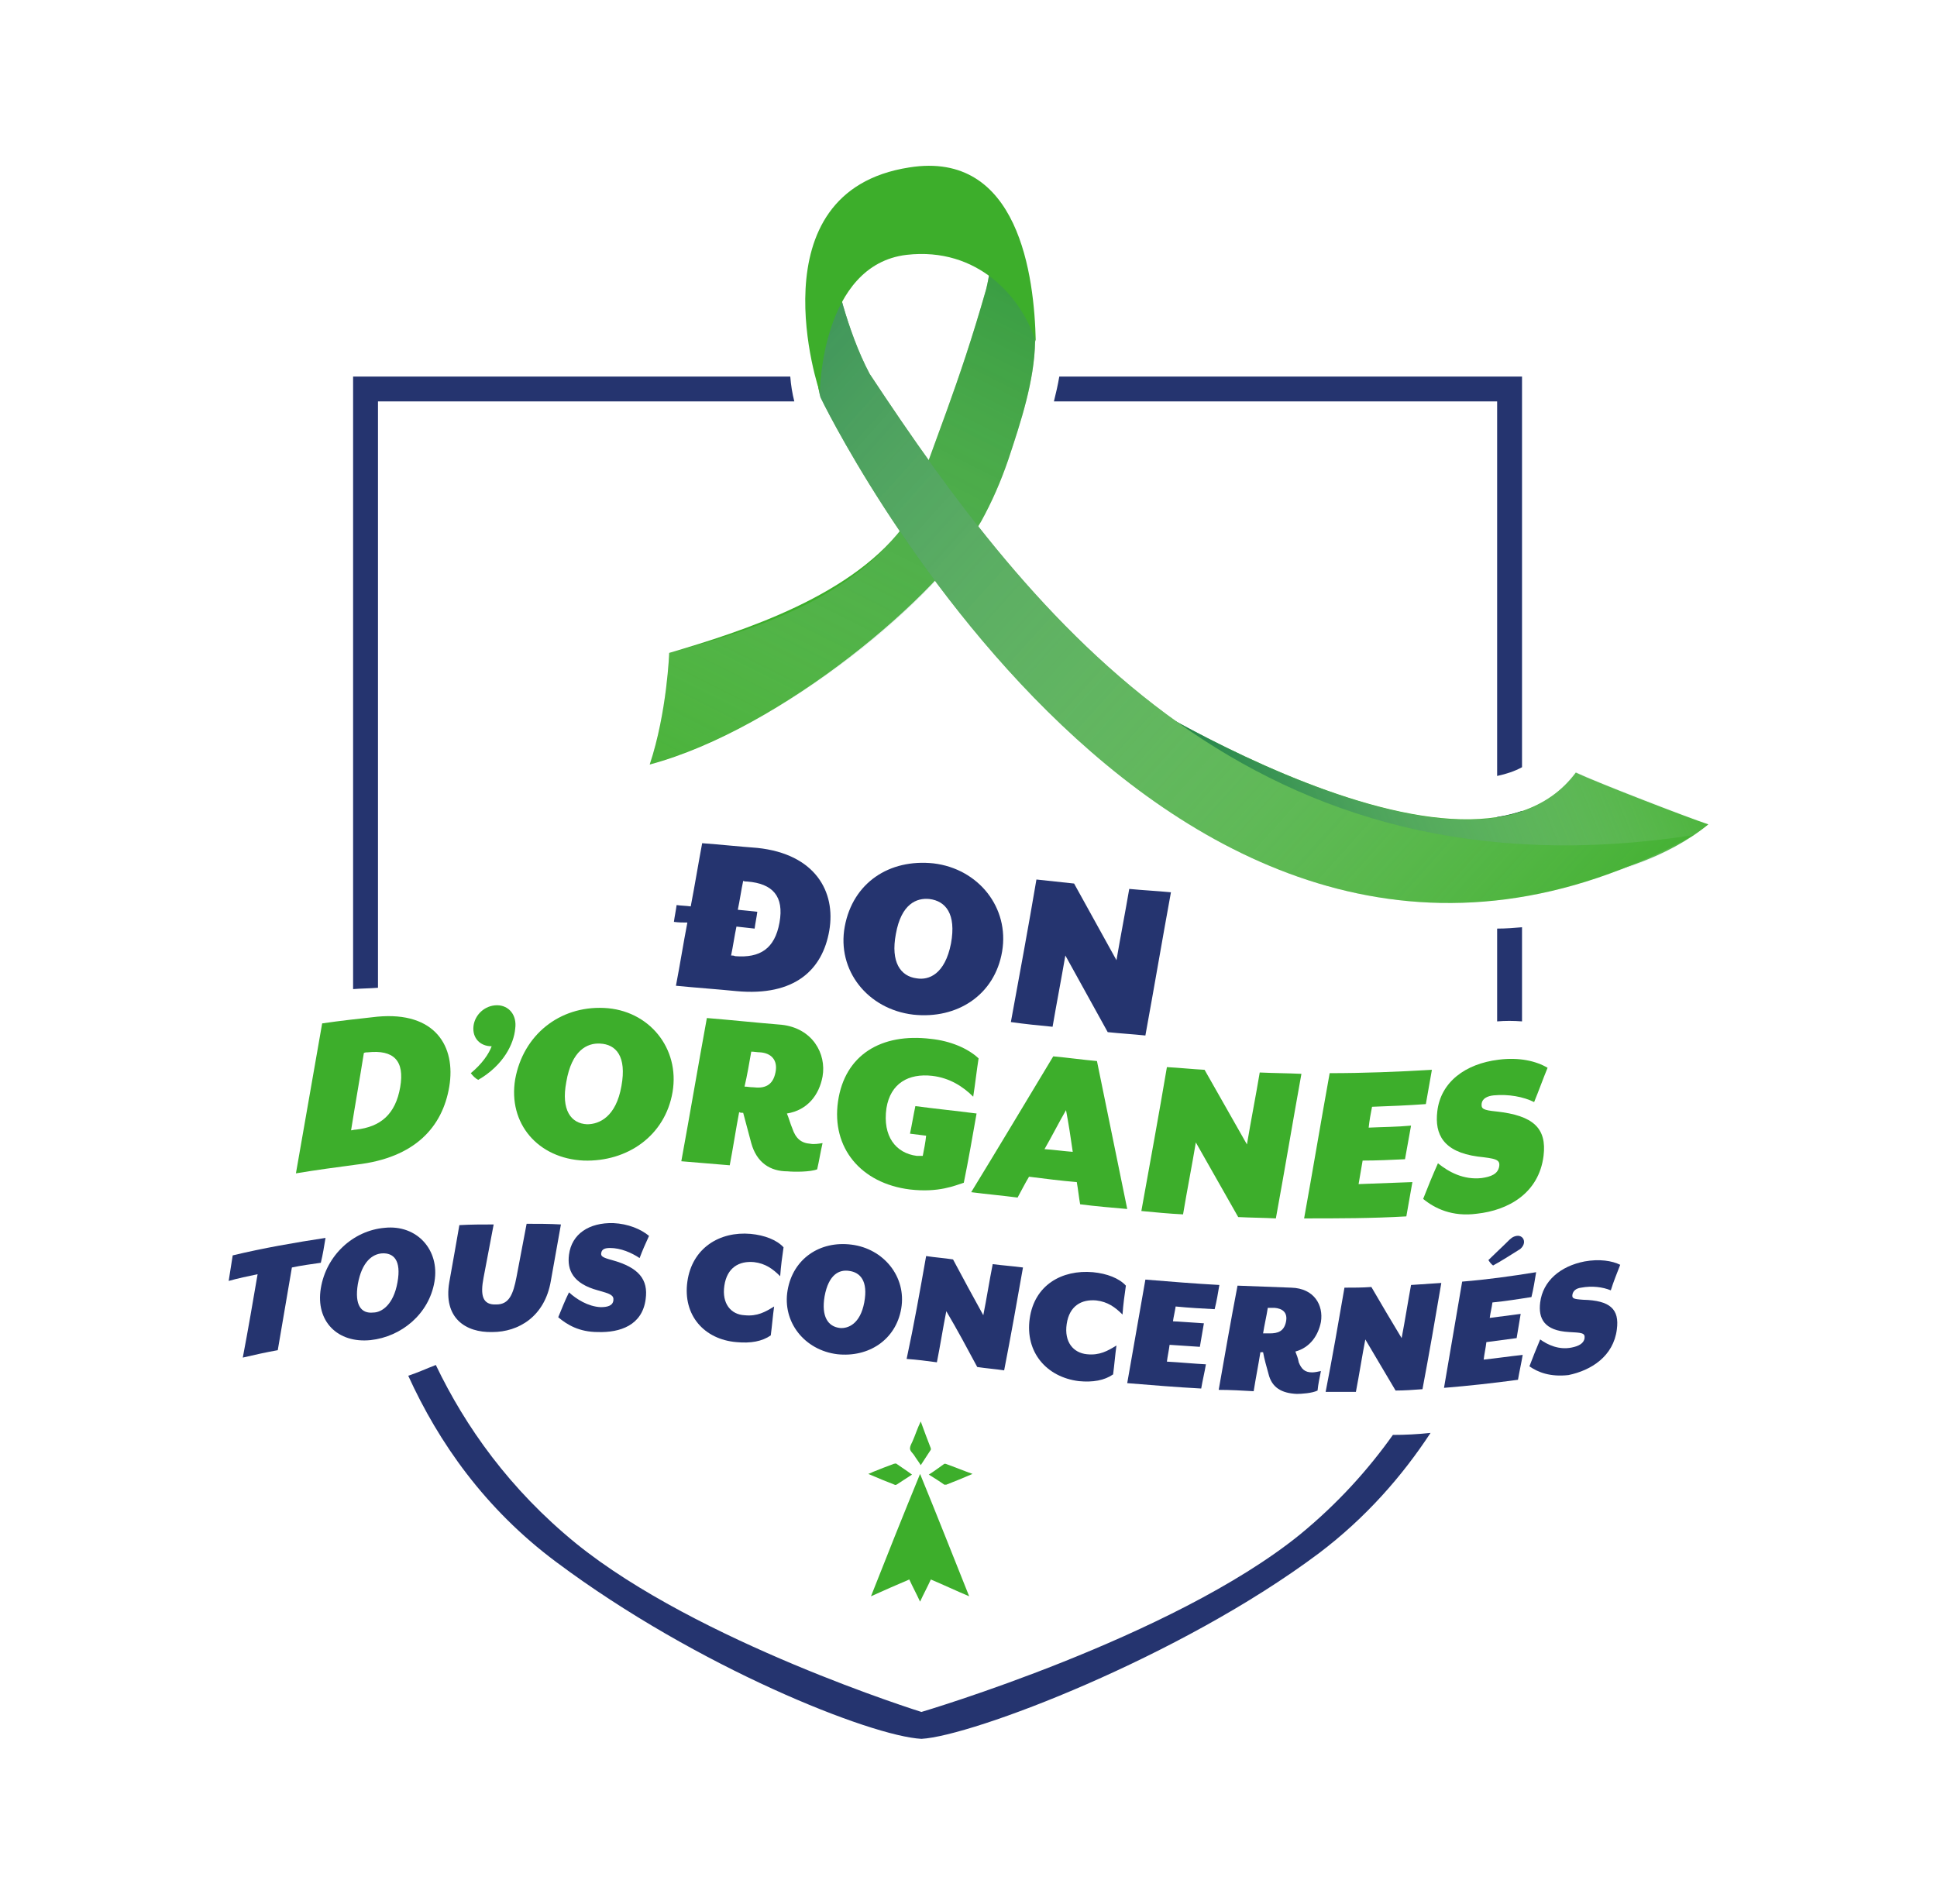
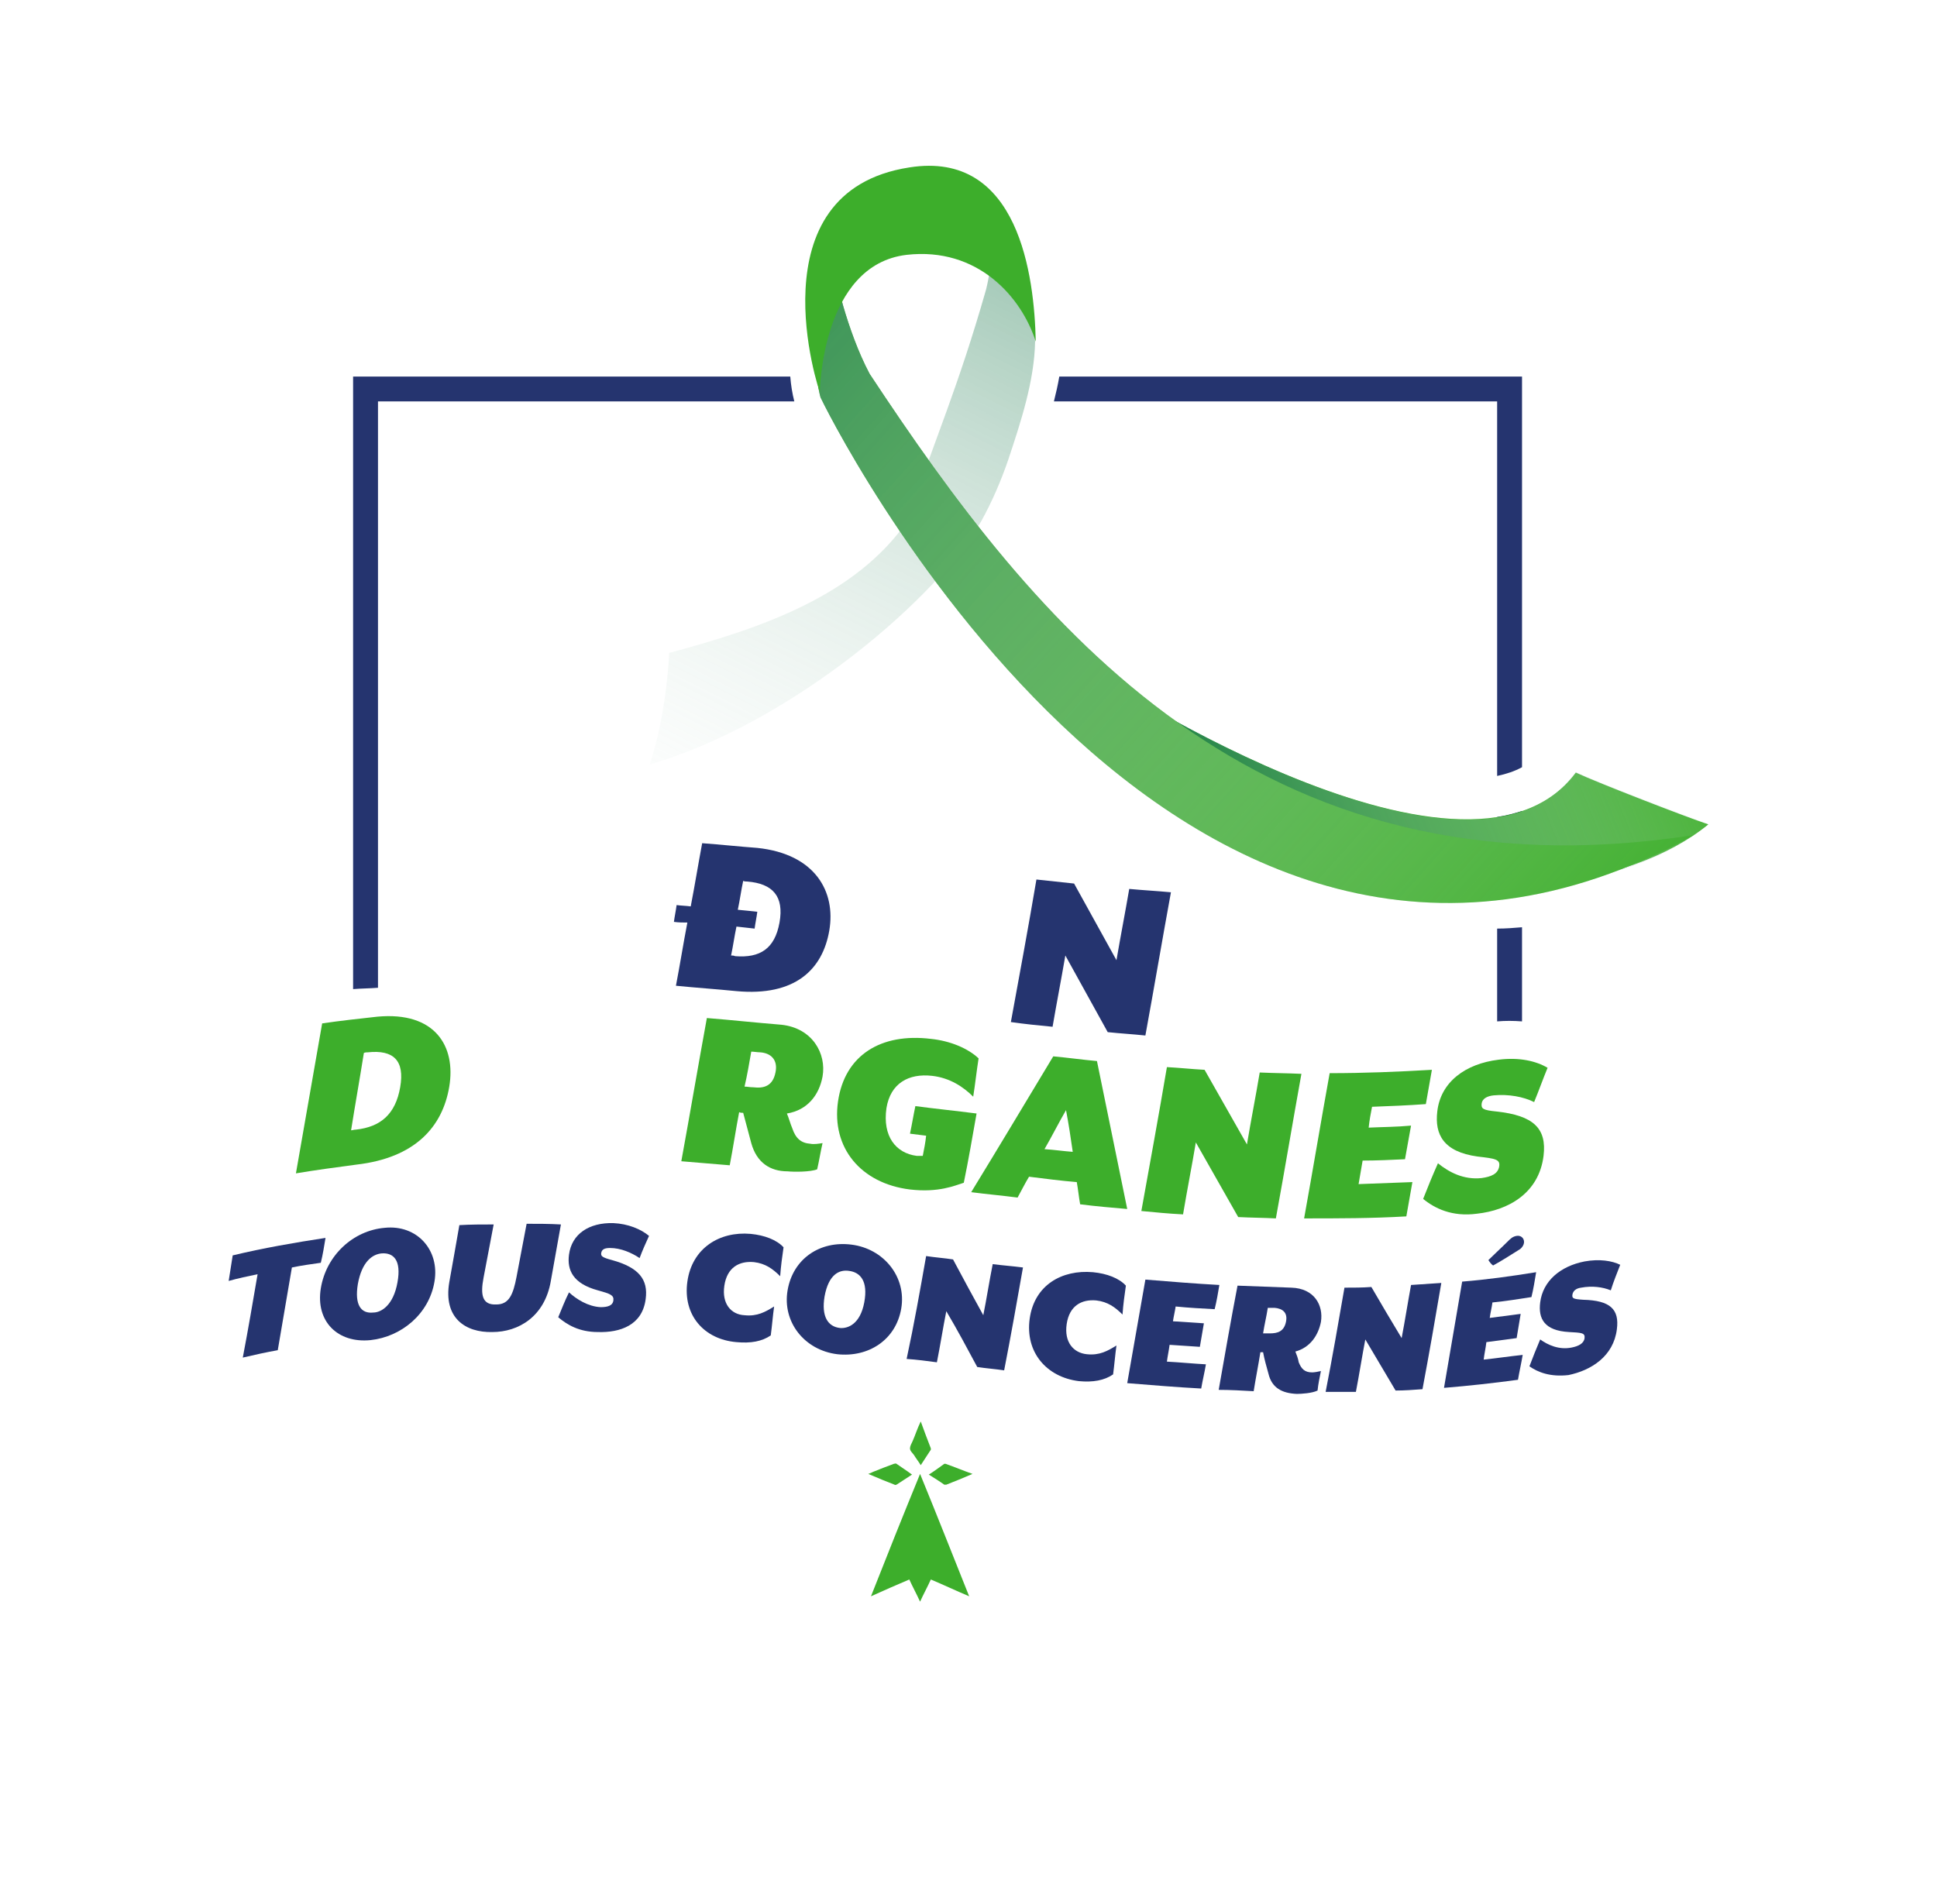
<svg xmlns="http://www.w3.org/2000/svg" x="0px" y="0px" viewBox="0 0 288 283.2" style="enable-background:new 0 0 288 283.2;" xml:space="preserve">
  <style type="text/css">	.st0{fill:#F6F6F6;}	.st1{fill:#3DAE2B;}	.st2{fill:url(#SVGID_1_);}	.st3{fill:url(#SVGID_00000049939537916841931710000004231666483023798920_);}	.st4{fill:url(#SVGID_00000167365685323371042200000000278450123739791783_);}	.st5{fill:#25346F;}	.st6{fill:url(#SVGID_00000088839220987783468750000004437726382397404859_);}	.st7{fill:url(#SVGID_00000036971001923421594680000017712488583566494870_);}	.st8{fill:url(#SVGID_00000132767159226492029960000003137593390652185776_);}	.st9{clip-path:url(#SVGID_00000164503645263433566570000002704191692038862777_);}	.st10{clip-path:url(#SVGID_00000013173122293454272380000010503569897447701693_);fill:#D1D3D4;}	.st11{clip-path:url(#SVGID_00000013173122293454272380000010503569897447701693_);fill:#F1F2F2;}	.st12{clip-path:url(#SVGID_00000013173122293454272380000010503569897447701693_);fill:#21449C;}	.st13{clip-path:url(#SVGID_00000106853004481872248720000017040734280238138511_);fill:#21295B;}	.st14{clip-path:url(#SVGID_00000087377059349846820860000010916176942381218719_);fill:#F1F2F2;}	.st15{clip-path:url(#SVGID_00000117649050223627298460000012287707915581597832_);fill:#FFFFFF;}			.st16{clip-path:url(#SVGID_00000117649050223627298460000012287707915581597832_);fill:none;stroke:#FFFFFF;stroke-width:0.75;stroke-miterlimit:10;}	.st17{clip-path:url(#SVGID_00000117649050223627298460000012287707915581597832_);fill:#E6E7E8;}	.st18{clip-path:url(#SVGID_00000164503645263433566570000002704191692038862777_);fill:#091A54;}	.st19{clip-path:url(#SVGID_00000161604467965992444030000007706404526314900390_);fill:#123186;}	.st20{clip-path:url(#SVGID_00000065066462216798701330000009044797369932629128_);}	.st21{clip-path:url(#SVGID_00000021099489762375968150000002776993260947463044_);fill:#D1D3D4;}	.st22{clip-path:url(#SVGID_00000021099489762375968150000002776993260947463044_);fill:#F1F2F2;}	.st23{clip-path:url(#SVGID_00000021099489762375968150000002776993260947463044_);fill:#21449C;}	.st24{clip-path:url(#SVGID_00000106138053898899427910000000878289232473902013_);fill:#21295B;}	.st25{clip-path:url(#SVGID_00000104666826573833469540000004812049239386250670_);fill:#F1F2F2;}	.st26{clip-path:url(#SVGID_00000150071424213157978810000016646614820083385757_);fill:#FFFFFF;}			.st27{clip-path:url(#SVGID_00000150071424213157978810000016646614820083385757_);fill:none;stroke:#FFFFFF;stroke-width:0.75;stroke-miterlimit:10;}	.st28{clip-path:url(#SVGID_00000150071424213157978810000016646614820083385757_);fill:#E6E7E8;}	.st29{clip-path:url(#SVGID_00000065066462216798701330000009044797369932629128_);fill:#091A54;}	.st30{clip-path:url(#SVGID_00000078759432894243760920000016182582486759853991_);fill:#123186;}</style>
  <g id="Calque_1" />
  <g id="Calque_2">
    <g>
      <g>
        <g>
-           <path class="st5" d="M207.1,213.4c-3.7,5.2-8.2,10.2-13.8,14.8c-19,15.4-56.3,26.4-56.3,26.4s-33.3-10.4-51.4-25.1     c-9.8-8-16.4-17.3-20.8-26.5c-1.3,0.5-2.6,1.1-4.1,1.6c4.5,9.9,11.4,19.8,22,27.7c21,15.7,46.8,25.9,54.3,26.3     c7.5-0.4,38.4-12.1,59.1-27.6c7-5.3,12.4-11.5,16.6-17.9C210.8,213.3,209,213.4,207.1,213.4z" />
          <path class="st5" d="M226.3,151.9v-14c-1.2,0.1-2.4,0.2-3.7,0.2v13.8C223.8,151.8,225,151.8,226.3,151.9z" />
          <path class="st5" d="M226.3,120.6c-1.2,0.4-2.4,0.7-3.7,0.9v10.6c1.2,0,2.5-0.1,3.7-0.2V120.6z" />
          <path class="st5" d="M56.2,146.9V59.7h61.9c-0.3-1.2-0.5-2.4-0.6-3.7H56.2v0h-3.7v91.1C53.7,147,55,147,56.2,146.9z" />
          <path class="st5" d="M222.6,115.4c1.4-0.3,2.6-0.7,3.7-1.3V56h-3.7v0h-65.1c-0.2,1.2-0.5,2.5-0.8,3.7h65.9V115.4z" />
        </g>
        <g>
          <path class="st1" d="M234.3,114.9c-16.6,22.3-73.9-16.2-73.9-16.2s8.2,19.6,35.5,30.7c23.2,5.4,46.4,2.8,58.1-6.8     C250.7,121.5,237.5,116.4,234.3,114.9z" />
          <linearGradient id="SVGID_1_" gradientUnits="userSpaceOnUse" x1="656.994" y1="188.128" x2="743.757" y2="155.049" gradientTransform="matrix(1 -2.224357e-02 2.224357e-02 1 -494.194 -43.428)">
            <stop offset="0" style="stop-color:#006837" />
            <stop offset="9.624000e-02" style="stop-color:#107143;stop-opacity:0.904" />
            <stop offset="0.284" style="stop-color:#398A64;stop-opacity:0.716" />
            <stop offset="0.544" style="stop-color:#7BB198;stop-opacity:0.456" />
            <stop offset="0.863" style="stop-color:#D6E7DF;stop-opacity:0.137" />
            <stop offset="1" style="stop-color:#FFFFFF;stop-opacity:0" />
          </linearGradient>
          <path class="st2" d="M234.3,114.8c-15.5,21.8-69.6-13.5-69.6-13.5c12.6,12.3,32.5,24.8,43.1,30.2c0,0,30.9,4.4,46.2-9     C254.1,122.5,237.6,116.5,234.3,114.8z" />
          <g>
            <g>
-               <path class="st1" d="M96.6,113.7c19.7-5.3,43.1-25.2,49.3-36.2c1.6-2.9,2.9-5.9,4-9.1c1.9-5.7,3.9-11.8,4-17.6       c0.1-5.5-3.2-11.9-5.8-17.4c0,0-0.7,6.6-1.5,9.7c-4.2,14.7-7.5,21.9-11.7,34.4c-7.7,11.1-24.6,16.4-35.4,19.6       C99.5,97,99.2,105.9,96.6,113.7z" />
              <linearGradient id="SVGID_00000007405627315432264300000007723214757786840748_" gradientUnits="userSpaceOnUse" x1="679.073" y1="32.898" x2="696.906" y2="-115.561" gradientTransform="matrix(0.982 0.368 -0.291 0.909 -559.893 -139.286)">
                <stop offset="0" style="stop-color:#FFFFFF;stop-opacity:0" />
                <stop offset="1" style="stop-color:#006837;stop-opacity:0.561" />
              </linearGradient>
              <path style="fill:url(#SVGID_00000007405627315432264300000007723214757786840748_);" d="M96.6,113.7       c21.5-6.3,43.1-25.2,49.3-36.2c1.6-2.9,2.9-5.9,4-9.1c1.9-5.7,3.9-11.8,4-17.6c0.1-5.5-3.2-11.9-5.8-17.4c0,0-0.7,6.6-1.5,9.7       c-4.2,14.7-7.5,21.9-11.7,34.4c-7.7,11.1-21.6,15.9-35.4,19.6C99.5,97,99.2,105.9,96.6,113.7z" />
              <path class="st1" d="M124.1,40.5c0,0,1.7,8.5,5.2,15.1c24.3,36.8,57.2,78.7,122.5,68.6c-77.5,42.9-129.7-64.8-129.8-65.1       C120.5,53.6,122.3,46.6,124.1,40.5z" />
              <linearGradient id="SVGID_00000124162873159912989670000012474654547259577481_" gradientUnits="userSpaceOnUse" x1="731.834" y1="209.323" x2="555.496" y2="43.295" gradientTransform="matrix(1 -2.224357e-02 2.224357e-02 1 -494.194 -43.428)">
                <stop offset="0" style="stop-color:#FFFFFF;stop-opacity:0" />
                <stop offset="0.875" style="stop-color:#006837" />
              </linearGradient>
              <path style="fill:url(#SVGID_00000124162873159912989670000012474654547259577481_);" d="M124.1,40.5c0,0,1.7,8.5,5.2,15.1       c24.3,36.8,57.2,78.7,122.5,68.6c-77.5,42.9-129.7-64.8-129.8-65.1C120.5,53.6,122.3,46.6,124.1,40.5z" />
              <path class="st1" d="M135.2,24.9c16.3-2.6,18.6,16.2,18.8,25.9c-2.1-6.6-8.6-14.1-19.2-12.9c-12.7,1.5-12.9,20.4-12.9,20.4       C121.8,58.3,111.9,28.5,135.2,24.9z" />
            </g>
          </g>
        </g>
      </g>
      <g>
        <g>
          <g>
            <path class="st5" d="M38.3,189.5c-1.4,0.3-2.9,0.6-4.3,1c0.2-1.3,0.4-2.5,0.6-3.8c4.6-1.1,9.2-1.9,13.8-2.6      c-0.2,1.2-0.4,2.5-0.7,3.7c-1.4,0.2-2.9,0.4-4.3,0.7c-0.7,4.1-1.4,8.2-2.1,12.3c-1.7,0.3-3.5,0.7-5.2,1.1      C36.9,197.7,37.6,193.6,38.3,189.5z" />
            <path class="st5" d="M47.7,191.6c0.8-4.9,4.8-8.6,9.5-9c4.8-0.5,8.2,3.3,7.4,8c-0.8,4.8-4.9,8.2-9.5,8.7      C50.2,199.8,46.9,196.5,47.7,191.6z M59.1,190.7c0.6-3.3-0.6-4.4-2.3-4.3c-1.4,0.1-3,1.2-3.6,4.6c-0.5,3.1,0.5,4.4,2.3,4.2      C56.7,195.2,58.5,194.1,59.1,190.7z" />
            <path class="st5" d="M66.8,190.7c0.5-2.8,1-5.6,1.5-8.5c1.7-0.1,3.4-0.1,5.1-0.1c-0.5,2.6-1,5.3-1.5,7.9      c-0.5,2.6-0.2,4.1,1.9,4c1.9,0,2.5-1.5,3-4.1c0.5-2.6,1-5.3,1.5-7.9c1.7,0,3.4,0,5.1,0.1c-0.5,2.8-1,5.6-1.5,8.4      c-0.9,5.3-4.8,7.6-8.7,7.6C69.2,198.2,65.9,196,66.8,190.7z" />
            <path class="st5" d="M83,195.9c0.5-1.2,1-2.5,1.6-3.7c1.1,1,2.8,2.1,4.7,2.2c1,0,1.8-0.2,1.9-1c0.1-0.8-0.5-1-2.3-1.5      c-3.7-1-4.6-3-4.3-5.3c0.4-3.1,3-4.8,6.6-4.7c2.2,0.1,4.1,0.9,5.3,1.9c-0.5,1.1-1,2.2-1.4,3.3c-1.2-0.8-2.8-1.5-4.4-1.5      c-0.8,0-1.2,0.2-1.3,0.7c-0.1,0.5,0.1,0.7,1.6,1.1c4,1.1,5.4,2.9,5,5.8c-0.5,3.9-3.8,5-7.1,4.9C86.1,198.1,84.3,197,83,195.9z" />
            <path class="st5" d="M102.2,190.6c0.7-5,4.8-7.5,9.4-7.1c2.1,0.2,3.9,0.9,4.9,2c-0.2,1.4-0.4,2.8-0.5,4.3      c-1.1-1.1-2.2-1.9-3.9-2.1c-2.2-0.2-4,0.8-4.4,3.5c-0.4,2.7,1,4.3,3,4.4c1.9,0.2,3.1-0.5,4.4-1.3c-0.2,1.4-0.3,2.8-0.5,4.3      c-1.3,0.9-3,1.2-5.1,1C104.7,199.2,101.5,195.6,102.2,190.6z" />
            <path class="st5" d="M117.1,191.9c0.8-4.7,4.8-7.4,9.5-6.8c4.8,0.6,8.2,4.8,7.4,9.5c-0.8,4.7-4.9,7.3-9.5,6.8      C119.6,200.8,116.3,196.6,117.1,191.9z M128.5,193.7c0.6-3.2-0.6-4.5-2.3-4.7c-1.4-0.2-3,0.5-3.6,3.8c-0.5,3,0.5,4.5,2.3,4.7      C126.1,197.6,127.9,196.9,128.5,193.7z" />
            <path class="st5" d="M137.7,186.8c1.3,0.2,2.7,0.3,4,0.5c1.5,2.8,3,5.6,4.5,8.3c0.5-2.5,0.9-5.1,1.4-7.6c1.5,0.2,3,0.3,4.5,0.5      c-0.9,5.1-1.8,10.2-2.8,15.3c-1.3-0.2-2.7-0.3-4-0.5c-1.5-2.8-3-5.6-4.6-8.3c-0.5,2.5-0.9,5.1-1.4,7.6c-1.5-0.2-3-0.4-4.5-0.5      C135.9,197,136.8,191.9,137.7,186.8z" />
            <path class="st5" d="M153.1,196.1c0.7-5,4.8-7.3,9.4-6.9c2.1,0.2,3.9,0.9,4.9,2c-0.2,1.4-0.4,2.8-0.5,4.3      c-1.1-1.1-2.2-1.9-3.9-2.1c-2.2-0.2-4,0.8-4.4,3.5c-0.4,2.7,1,4.3,3,4.5c1.9,0.2,3.1-0.5,4.4-1.3c-0.2,1.4-0.3,2.8-0.5,4.3      c-1.3,0.9-3,1.2-5.1,1C155.6,204.8,152.4,201.1,153.1,196.1z" />
            <path class="st5" d="M170.3,190.3c3.7,0.3,7.3,0.6,11,0.8c-0.2,1.2-0.4,2.4-0.7,3.6c-1.9-0.1-3.8-0.2-5.8-0.4      c-0.1,0.7-0.3,1.5-0.4,2.2c1.5,0.1,3,0.2,4.6,0.3c-0.2,1.2-0.4,2.3-0.6,3.5c-1.5-0.1-3-0.2-4.5-0.3c-0.1,0.8-0.3,1.7-0.4,2.5      c1.9,0.1,3.9,0.3,5.8,0.4c-0.2,1.2-0.5,2.4-0.7,3.6c-3.7-0.2-7.3-0.5-11-0.8C168.5,200.5,169.4,195.4,170.3,190.3z" />
            <path class="st5" d="M188.6,204.3c-0.3-1.1-0.6-2.1-0.8-3.2c-0.1,0-0.3,0-0.4,0c-0.3,1.9-0.7,3.9-1,5.8      c-1.7-0.1-3.5-0.2-5.2-0.2c0.9-5.1,1.8-10.3,2.8-15.5c2.7,0.1,5.3,0.2,8,0.3c3.4,0.1,4.8,2.6,4.4,5.1c-0.4,2-1.6,3.8-3.8,4.4      c0.2,0.5,0.4,1,0.5,1.6c0.4,1,0.9,1.5,2,1.5c0.3,0,0.9-0.1,1.3-0.2c-0.2,1-0.4,1.9-0.5,2.9c-0.8,0.4-2.4,0.5-3.1,0.5      C190.6,207.2,189.1,206.4,188.6,204.3z M188.8,198.3c1.2,0,2.1-0.3,2.4-1.7c0.3-1.4-0.5-2-1.7-2.1c-0.3,0-0.6,0-1,0      c-0.2,1.3-0.5,2.5-0.7,3.8C188.1,198.3,188.4,198.3,188.8,198.3z" />
            <path class="st5" d="M199.9,191.5c1.3,0,2.7,0,4-0.1c1.5,2.6,3,5.1,4.5,7.6c0.5-2.6,0.9-5.2,1.4-7.9c1.5-0.1,3-0.2,4.5-0.3      c-0.9,5.3-1.8,10.5-2.8,15.8c-1.3,0.1-2.7,0.2-4,0.2c-1.5-2.5-3-5.1-4.5-7.6c-0.5,2.6-0.9,5.2-1.4,7.8c-1.5,0-3,0-4.5,0      C198.1,201.9,199,196.7,199.9,191.5z" />
            <path class="st5" d="M217.4,190.6c3.7-0.3,7.3-0.8,11-1.4c-0.2,1.2-0.4,2.5-0.7,3.7c-1.9,0.3-3.8,0.6-5.8,0.8      c-0.1,0.8-0.3,1.5-0.4,2.3c1.5-0.2,3-0.4,4.6-0.6c-0.2,1.2-0.4,2.4-0.6,3.6c-1.5,0.2-3,0.4-4.5,0.6c-0.1,0.9-0.3,1.7-0.4,2.6      c1.9-0.2,3.9-0.5,5.8-0.7c-0.2,1.2-0.5,2.5-0.7,3.7c-3.7,0.5-7.3,0.9-11,1.2C215.6,201.2,216.5,195.9,217.4,190.6z       M221.3,187.4c0.9-0.9,1.9-1.8,2.8-2.7c0.5-0.5,0.8-0.8,1.4-0.9c0.6-0.1,1.1,0.3,1.1,0.9c0,0.5-0.4,1-0.8,1.2      c-1.3,0.8-2.5,1.6-3.8,2.3C221.7,188,221.5,187.7,221.3,187.4z" />
            <path class="st5" d="M227.4,203.2c0.5-1.3,1-2.6,1.6-4c1.1,0.8,2.8,1.6,4.7,1.2c1-0.2,1.8-0.6,1.9-1.4c0.1-0.8-0.5-0.8-2.3-0.9      c-3.7-0.2-4.6-2-4.3-4.4c0.4-3.2,3-5.4,6.6-6.1c2.2-0.4,4.1-0.1,5.3,0.5c-0.5,1.3-1,2.5-1.4,3.8c-1.2-0.5-2.8-0.7-4.4-0.4      c-0.8,0.1-1.2,0.5-1.3,1c-0.1,0.6,0.1,0.7,1.6,0.8c4,0.1,5.4,1.4,5,4.4c-0.5,4-3.8,6.1-7.2,6.8      C230.5,204.8,228.7,204.1,227.4,203.2z" />
          </g>
          <g>
            <path class="st1" d="M47.9,152.2c2.7-0.4,5.5-0.7,8.2-1c8.6-0.8,11.7,4.4,10.7,10.4c-1,6-5.1,10.6-13.8,11.6      c-3,0.4-6,0.8-9,1.3C45.3,167,46.6,159.6,47.9,152.2z M52.9,168c3.7-0.4,5.9-2.3,6.6-6.3c0.7-4-1-5.6-4.8-5.2      c-0.2,0-0.4,0-0.6,0.1c-0.6,3.8-1.3,7.7-1.9,11.5C52.4,168.1,52.6,168,52.9,168z" />
-             <path class="st1" d="M70,159.6c1.7-1.4,2.7-2.9,3.1-4c-1.7,0-2.9-1.2-2.7-3c0.2-1.7,1.7-3.1,3.5-3.1c1.7,0,3,1.4,2.7,3.5      c-0.2,2.2-1.7,5.4-5.5,7.6C70.7,160.4,70.3,160,70,159.6z" />
-             <path class="st1" d="M76.6,160.5c1.2-6.6,6.6-10.9,13.2-10.6c6.7,0.3,11.3,6,10.2,12.5c-1.1,6.5-6.7,10.4-13.2,10.2      C80,172.3,75.5,167.1,76.6,160.5z M92.4,161.5c0.8-4.4-0.8-6.2-3.2-6.3c-1.9-0.1-4.2,1-5,5.7c-0.8,4.2,0.7,6.2,3.1,6.3      C89.1,167.2,91.6,166.1,92.4,161.5z" />
            <path class="st1" d="M111.7,170c-0.4-1.5-0.8-3-1.2-4.5c-0.2,0-0.4,0-0.6-0.1c-0.5,2.6-0.9,5.3-1.4,7.9      c-2.4-0.2-4.8-0.4-7.2-0.6c1.3-7.1,2.5-14.2,3.8-21.3c3.7,0.3,7.4,0.7,11.1,1c4.6,0.5,6.7,4.3,6.1,7.7c-0.5,2.7-2.2,5-5.3,5.5      c0.3,0.7,0.5,1.5,0.8,2.2c0.5,1.5,1.3,2.2,2.7,2.3c0.5,0.1,1.2,0,1.8-0.1c-0.3,1.3-0.5,2.6-0.8,3.9c-1,0.4-3.4,0.4-4.4,0.3      C114.5,174.2,112.5,172.9,111.7,170z M112,161.7c1.6,0.2,2.9-0.2,3.3-2.2c0.4-1.9-0.7-2.9-2.3-3c-0.4,0-0.9-0.1-1.3-0.1      c-0.3,1.7-0.6,3.5-1,5.2C111.1,161.6,111.5,161.7,112,161.7z" />
            <path class="st1" d="M124.6,163.8c1-6.9,6.4-10.2,13.8-9.3c2.9,0.3,5.5,1.4,7.1,2.9c-0.3,1.9-0.5,3.8-0.8,5.7      c-1.5-1.5-3.5-2.8-6.1-3.1c-3.5-0.4-6.2,1.1-6.8,4.8c-0.6,4.2,1.4,6.7,4.5,7.1c0.3,0,0.9,0,0.9,0c0.2-1,0.4-2,0.5-3      c-0.8-0.1-1.6-0.2-2.4-0.3c0.3-1.4,0.5-2.7,0.8-4.1c3,0.4,6,0.7,9.1,1.1c-0.6,3.4-1.2,6.9-1.9,10.3c-1.3,0.4-3.7,1.5-8,1      C128,176,123.6,170.7,124.6,163.8z" />
            <path class="st1" d="M156.6,157.1c2.2,0.2,4.3,0.5,6.5,0.7c1.5,7.3,3,14.7,4.5,22c-2.3-0.2-4.7-0.4-7-0.7      c-0.2-1.1-0.3-2.2-0.5-3.3c-2.4-0.2-4.7-0.5-7.1-0.8c-0.6,1-1.1,2-1.7,3.1c-2.3-0.3-4.6-0.5-6.9-0.8      C148.5,170.6,152.5,163.9,156.6,157.1z M159.5,171.3c-0.3-2.1-0.6-4.1-1-6.2c-1.1,1.9-2.1,3.9-3.2,5.8      C156.8,171,158.1,171.2,159.5,171.3z" />
            <path class="st1" d="M173.5,158.7c1.9,0.1,3.7,0.3,5.6,0.4c2.1,3.7,4.2,7.4,6.3,11.1c0.6-3.6,1.3-7.1,1.9-10.7      c2.1,0.1,4.1,0.1,6.2,0.2c-1.3,7.2-2.5,14.4-3.8,21.5c-1.9-0.1-3.7-0.1-5.6-0.2c-2.1-3.7-4.2-7.4-6.3-11.1      c-0.6,3.6-1.3,7.1-1.9,10.7c-2.1-0.1-4.1-0.3-6.2-0.5C171,172.9,172.3,165.8,173.5,158.7z" />
            <path class="st1" d="M197.7,159.6c5.1,0,10.1-0.2,15.2-0.5c-0.3,1.7-0.6,3.4-0.9,5.1c-2.7,0.2-5.3,0.3-8,0.4      c-0.2,1-0.4,2.1-0.5,3.1c2.1-0.1,4.2-0.1,6.3-0.3c-0.3,1.7-0.6,3.3-0.9,5c-2.1,0.1-4.2,0.2-6.3,0.2c-0.2,1.2-0.4,2.4-0.6,3.5      c2.7-0.1,5.4-0.2,8-0.3c-0.3,1.7-0.6,3.4-0.9,5.1c-5.1,0.3-10.1,0.3-15.2,0.3C195.2,174,196.4,166.8,197.7,159.6z" />
            <path class="st1" d="M211.6,178.3c0.7-1.8,1.4-3.5,2.2-5.3c1.6,1.3,3.8,2.5,6.5,2.2c1.4-0.2,2.4-0.6,2.6-1.7      c0.2-1.1-0.6-1.2-3.2-1.5c-5.1-0.7-6.4-3.3-6-6.7c0.5-4.4,4.2-7.1,9.1-7.7c3.1-0.4,5.6,0.2,7.3,1.2c-0.7,1.7-1.3,3.4-2,5.1      c-1.6-0.8-3.8-1.2-6-1c-1,0.1-1.7,0.5-1.8,1.2c-0.1,0.8,0.2,1,2.2,1.2c5.5,0.6,7.5,2.5,7,6.6c-0.7,5.6-5.3,8.1-9.9,8.6      C215.9,181,213.3,179.7,211.6,178.3z" />
          </g>
          <g>
            <path class="st5" d="M100.2,137.1c0.1-0.8,0.3-1.7,0.4-2.5c0.7,0.1,1.4,0.1,2.1,0.2c0.6-3.1,1.1-6.2,1.7-9.4      c2.7,0.2,5.5,0.5,8.2,0.7c8.6,0.9,11.7,6.5,10.7,12.3c-1,5.8-5.1,9.8-13.8,9c-3-0.3-6-0.5-9-0.8c0.6-3.1,1.1-6.3,1.7-9.4      C101.6,137.2,100.9,137.2,100.2,137.1z M112.6,135.6c-0.1,0.8-0.3,1.7-0.4,2.5c-0.9-0.1-1.8-0.2-2.7-0.3      c-0.3,1.4-0.5,2.9-0.8,4.3c0.2,0,0.4,0,0.6,0.1c3.7,0.3,5.9-1.1,6.6-5c0.7-3.9-1-5.8-4.8-6.1c-0.2,0-0.4,0-0.6-0.1      c-0.3,1.4-0.5,2.9-0.8,4.3C110.8,135.4,111.7,135.5,112.6,135.6z" />
-             <path class="st5" d="M125.6,137.8c1.2-6.5,6.6-10.1,13.2-9.4c6.7,0.8,11.3,6.6,10.2,13.1c-1.1,6.5-6.7,10.1-13.2,9.4      C129,150.1,124.4,144.3,125.6,137.8z M141.4,140.3c0.8-4.4-0.8-6.3-3.2-6.6c-1.9-0.2-4.2,0.7-5,5.2c-0.8,4.2,0.7,6.3,3.1,6.6      C138.1,145.8,140.5,144.9,141.4,140.3z" />
            <path class="st5" d="M154.1,130.8c1.9,0.2,3.7,0.4,5.6,0.6c2.1,3.8,4.2,7.6,6.3,11.4c0.6-3.5,1.3-7.1,1.9-10.6      c2.1,0.2,4.1,0.3,6.2,0.5c-1.3,7.1-2.5,14.2-3.8,21.3c-1.9-0.2-3.7-0.3-5.6-0.5c-2.1-3.8-4.2-7.6-6.3-11.4      c-0.6,3.5-1.3,7.1-1.9,10.6c-2.1-0.2-4.1-0.4-6.2-0.7C151.6,144.9,152.9,137.9,154.1,130.8z" />
          </g>
        </g>
      </g>
      <g>
        <g>
          <g>
            <path class="st1" d="M144.1,237.4c-1.9-0.8-3.8-1.7-5.7-2.5c-0.5,1.1-1.1,2.2-1.6,3.3c-0.5-1.1-1.1-2.2-1.6-3.3      c-1.9,0.8-3.7,1.6-5.7,2.5c2.4-6.1,4.8-12.1,7.3-18.2C139.3,225.3,141.7,231.4,144.1,237.4z" />
          </g>
          <g>
            <path class="st1" d="M135.6,219.3c-0.8,0.5-1.5,1-2.3,1.5c-0.1,0-0.2,0.1-0.3,0c-1.3-0.5-2.5-1-3.9-1.6      c0.3-0.1,0.5-0.2,0.7-0.3c1-0.4,2-0.8,3.1-1.2c0.1,0,0.3-0.1,0.4,0C134,218.2,134.8,218.7,135.6,219.3z" />
          </g>
          <g>
            <path class="st1" d="M144.6,219.2c-1.4,0.6-2.6,1.1-3.9,1.6c-0.1,0-0.2,0-0.3,0c-0.7-0.5-1.5-1-2.3-1.5      c0.8-0.5,1.6-1.1,2.3-1.6c0,0,0.2,0,0.2,0C142,218.2,143.2,218.7,144.6,219.2z" />
          </g>
          <g>
            <path class="st1" d="M136.9,211.4c0.5,1.4,1,2.7,1.5,4c0,0.1,0,0.2,0,0.2c-0.5,0.8-1,1.5-1.5,2.3c-0.3-0.5-0.7-1-1-1.5      c-0.2-0.3-0.6-0.6-0.6-1c0-0.3,0.2-0.7,0.4-1.1C136.1,213.4,136.4,212.4,136.9,211.4z" />
          </g>
        </g>
      </g>
    </g>
  </g>
  <g id="Calque_4" />
  <g id="Calque_3" />
</svg>